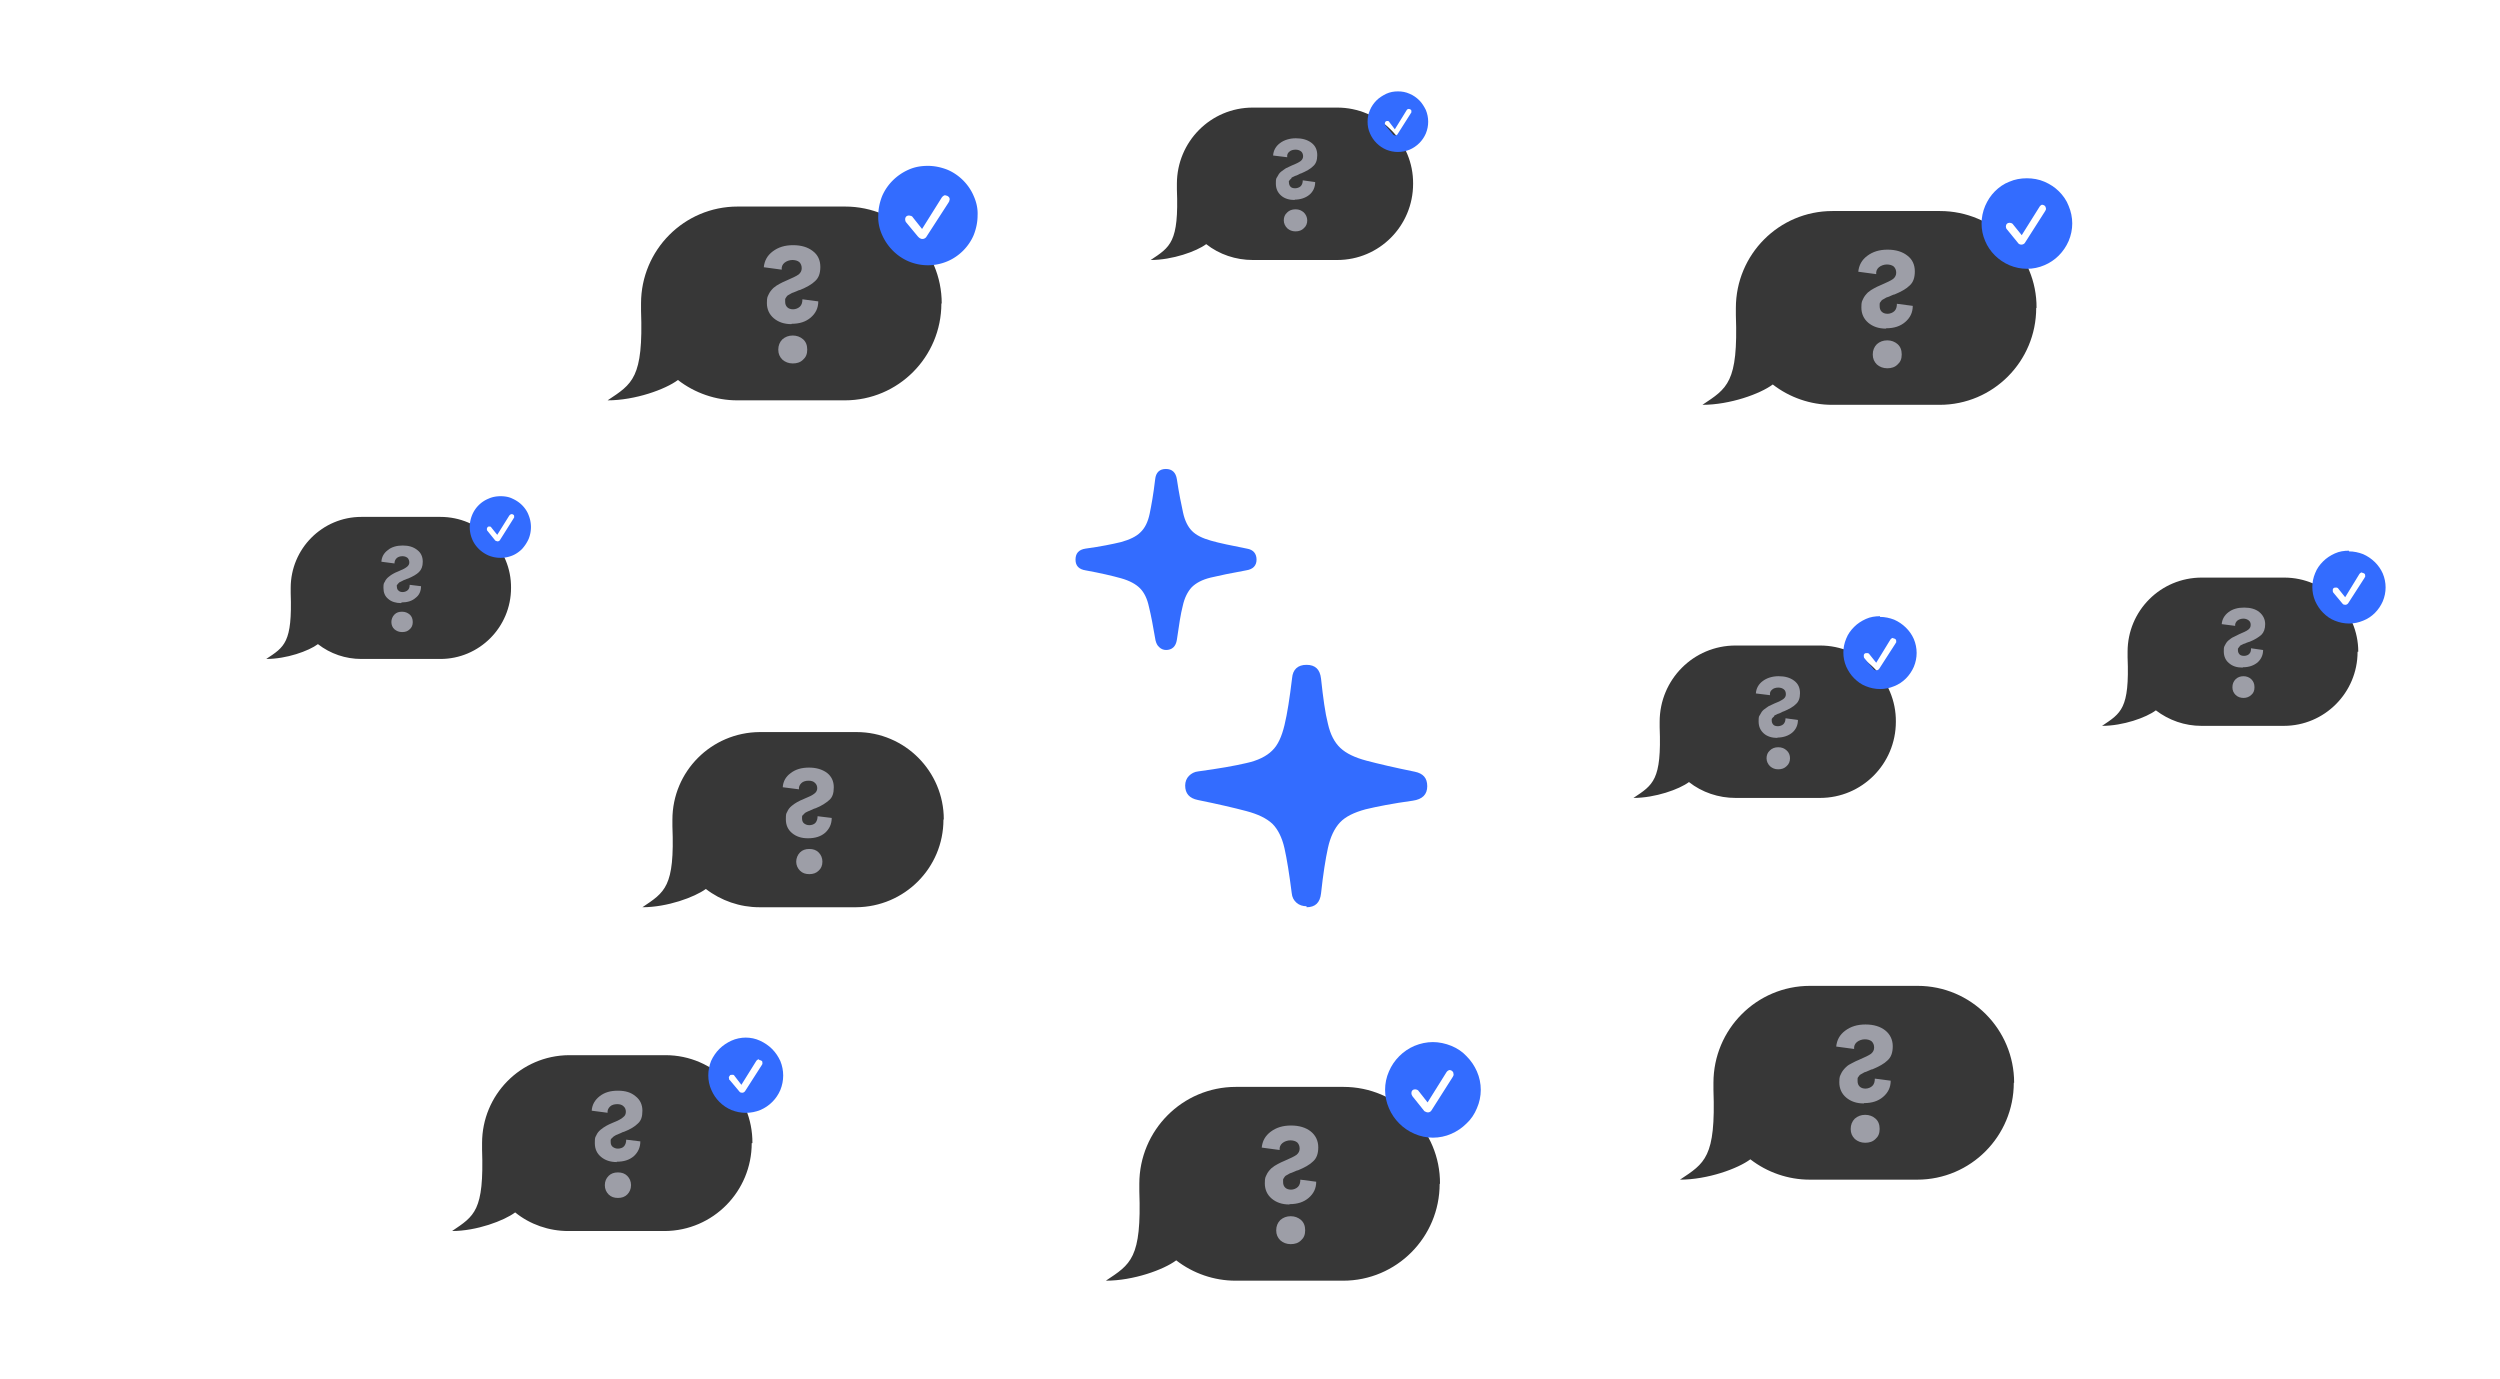
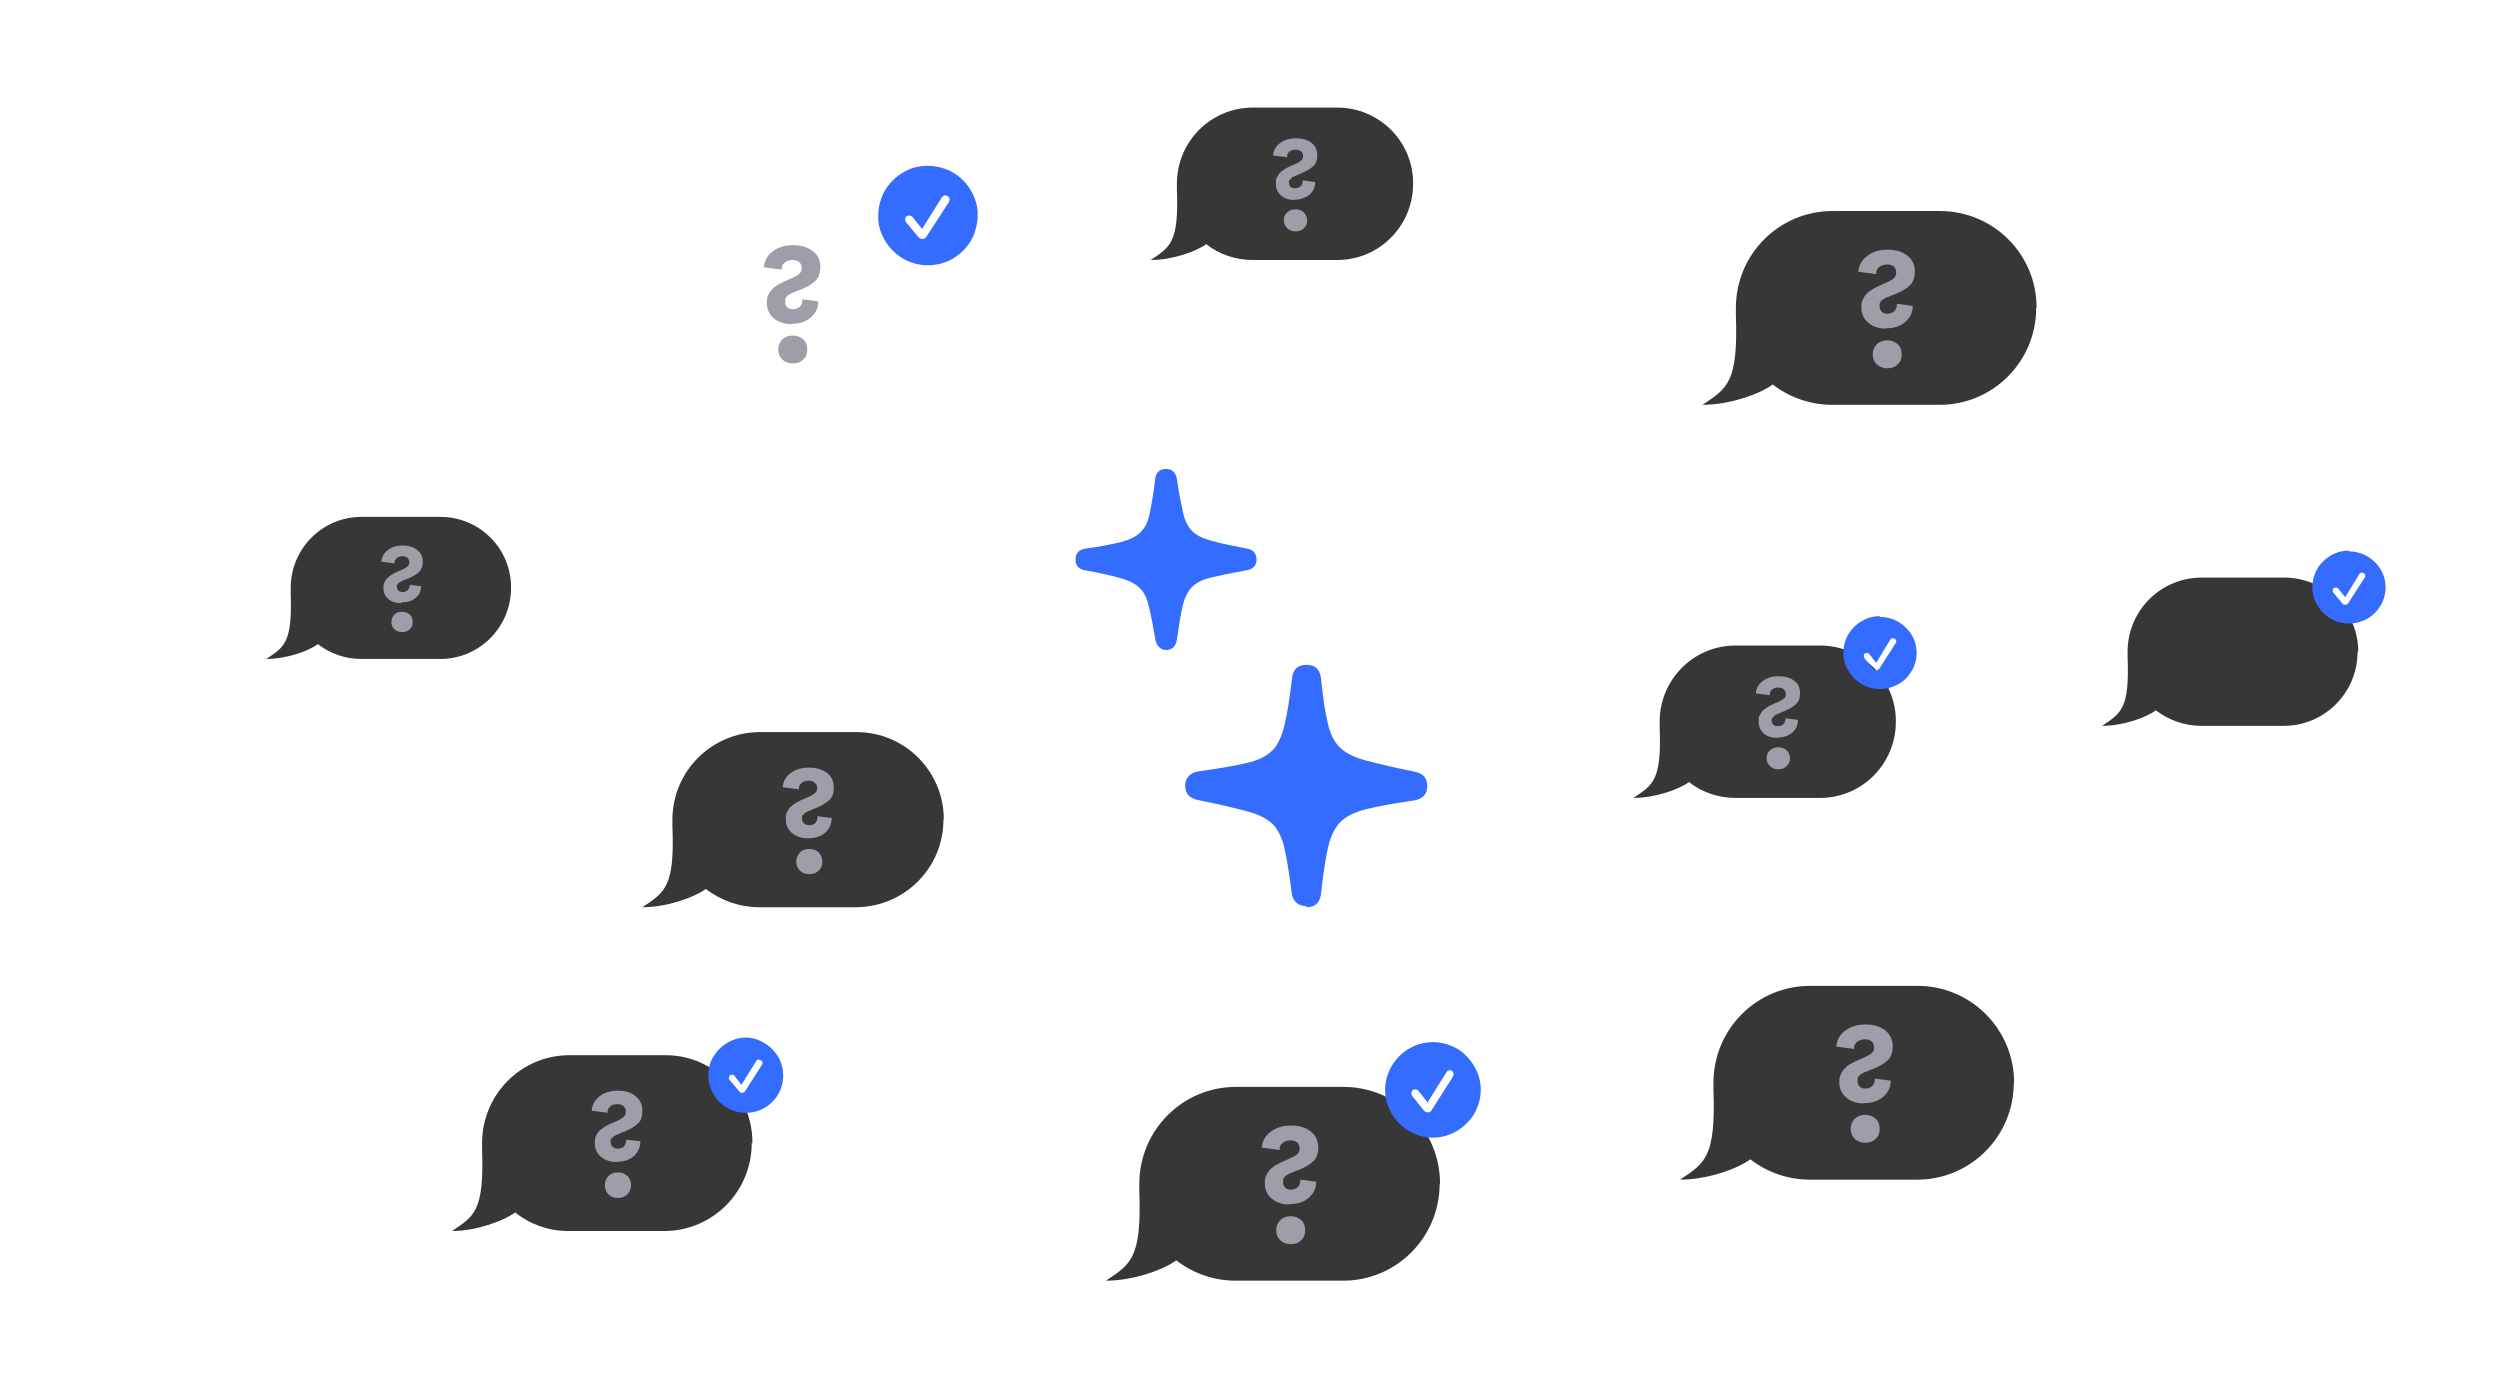
<svg xmlns="http://www.w3.org/2000/svg" id="Layer_1" version="1.1" viewBox="0 0 725 400">
  <defs>
    <style>.st0{isolation:isolate}.st2{fill:#336cff}.st3{fill:#373737}.st2,.st3{fill-rule:evenodd}.st4{fill:#9d9ea7}</style>
  </defs>
  <path id="Shape_2_copy_3" d="M218 331.5c0 14-11.2 25.4-25.2 25.5h-28c-5.6 0-11.1-1.9-15.4-5.4-3.2 2.4-11.2 5.4-18.3 5.4 6.5-4.4 9.3-5.8 8.7-23.6v-1.9c0-14 11.2-25.4 25.2-25.5h28c14 0 25.3 11.5 25.2 25.5Z" class="st3" />
  <g class="st0">
    <path d="M178.9 337c-1.9 0-3.4-.5-4.6-1.5-1.2-1-1.8-2.3-1.8-4s.1-1.6.4-2.2c.3-.7.7-1.2 1.3-1.7.6-.5 1.1-.8 1.6-1.1.5-.3 1.2-.6 1.9-.9 1.5-.6 2.5-1.1 3-1.6.6-.4.8-1 .8-1.6s-.2-1.2-.7-1.6c-.4-.4-1-.6-1.8-.6s-1.6.2-2.1.7c-.5.5-.8 1.1-.7 1.8l-4.6-.6c.1-1.7.9-3.1 2.3-4.2s3.1-1.6 5.3-1.6 3.8.5 5.1 1.6c1.3 1 2 2.4 2 4.2s-.4 2.9-1.3 3.7c-.9.9-2.2 1.7-4 2.4-.2 0-.6.2-1 .4s-.8.3-.9.4c-.2 0-.4.2-.7.3-.3.2-.5.3-.6.4-.1.1-.2.3-.4.4-.2.2-.3.3-.3.5v.6c0 .6.2 1.1.6 1.4.4.3.9.5 1.5.5s1.4-.2 1.8-.7c.4-.5.6-1.1.6-1.9l4.1.5c0 1.8-.7 3.2-1.9 4.3-1.3 1.1-2.9 1.6-5 1.6Zm3 9.4c-.7.7-1.6 1-2.7 1s-2-.3-2.7-1c-.7-.7-1.1-1.6-1.1-2.7s.4-2 1.1-2.7c.7-.7 1.6-1 2.7-1s2 .3 2.7 1c.7.7 1.1 1.6 1.1 2.7s-.4 2-1.1 2.7Z" class="st4" />
  </g>
  <path id="Shape_2_copy_13" d="M273.6 237.7c0 14-11.3 25.3-25.3 25.4h-28.1c-5.6 0-11.1-1.9-15.5-5.3-3.3 2.4-11.2 5.3-18.4 5.3 6.5-4.4 9.4-5.8 8.7-23.5v-1.9c0-14 11.3-25.3 25.3-25.4h28.1c14 0 25.3 11.4 25.3 25.3Z" class="st3" />
  <g class="st0">
    <path d="M234.3 243.1c-1.9 0-3.4-.5-4.6-1.5-1.2-1-1.8-2.3-1.8-4s.1-1.6.4-2.2c.3-.7.7-1.2 1.3-1.7.6-.5 1.1-.8 1.6-1.1.5-.3 1.2-.6 1.9-.9 1.5-.6 2.5-1.1 3-1.5.6-.4.9-1 .9-1.6s-.2-1.2-.7-1.6c-.4-.4-1-.6-1.8-.6s-1.6.2-2.1.7c-.5.5-.8 1.1-.7 1.8l-4.7-.6c.1-1.7.9-3.1 2.3-4.1 1.4-1.1 3.2-1.6 5.3-1.6s3.8.5 5.2 1.5c1.3 1 2 2.4 2 4.2s-.4 2.9-1.3 3.7-2.2 1.7-4 2.4c-.2 0-.6.2-1 .4s-.8.3-.9.4c-.2 0-.4.2-.7.3s-.5.3-.6.4c-.1.1-.2.3-.4.4-.2.2-.3.3-.3.5v.6c0 .6.2 1.1.6 1.4.4.3.9.5 1.5.5s1.4-.2 1.8-.7c.4-.5.6-1.1.6-1.9l4.1.5c0 1.8-.7 3.2-1.9 4.3-1.3 1.1-2.9 1.6-5 1.6Zm3.1 9.4c-.7.7-1.6 1-2.7 1s-2-.3-2.7-1c-.7-.7-1.1-1.6-1.1-2.6s.4-2 1.1-2.7c.7-.7 1.6-1 2.7-1s2 .3 2.7 1c.7.7 1.1 1.6 1.1 2.7s-.4 2-1.1 2.6Z" class="st4" />
  </g>
  <path id="Shape_2_copy_5" d="M148.2 170.5c0 11.4-9.2 20.6-20.5 20.6h-22.9c-4.6 0-9-1.5-12.6-4.3-2.7 2-9.1 4.3-15 4.3 5.3-3.5 7.6-4.7 7.1-19.1v-1.5c0-11.4 9.2-20.6 20.5-20.6h22.9c11.4 0 20.6 9.2 20.5 20.6Z" class="st3" />
  <g class="st0">
    <path d="M116.3 174.9c-1.5 0-2.8-.4-3.7-1.2-1-.8-1.4-1.9-1.4-3.2s.1-1.3.4-1.8c.2-.5.6-1 1.1-1.4.5-.4.9-.7 1.3-.9.4-.2.9-.5 1.5-.7 1.2-.5 2-.9 2.5-1.3s.7-.8.7-1.3-.2-1-.5-1.3c-.4-.3-.8-.5-1.5-.5s-1.3.2-1.7.6c-.4.4-.6.9-.6 1.5l-3.8-.5c.1-1.4.7-2.5 1.9-3.4 1.1-.9 2.6-1.3 4.3-1.3s3.1.4 4.2 1.3c1.1.8 1.6 2 1.6 3.4s-.4 2.3-1.1 3c-.7.7-1.8 1.3-3.2 1.9-.2 0-.5.2-.8.3s-.6.2-.7.3c-.1 0-.3.2-.6.3-.3.1-.4.2-.5.3l-.3.3c-.1.1-.2.3-.3.4s0 .3 0 .5c0 .5.2.9.5 1.1.3.3.7.4 1.2.4s1.1-.2 1.5-.6c.4-.4.5-.9.5-1.5l3.3.4c0 1.4-.5 2.6-1.6 3.4-1 .9-2.4 1.3-4 1.3Zm2.5 7.6c-.6.6-1.3.8-2.2.8s-1.6-.3-2.2-.8-.9-1.3-.9-2.1.3-1.6.9-2.2 1.3-.8 2.2-.8 1.6.3 2.2.8.9 1.3.9 2.2-.3 1.6-.9 2.1Z" class="st4" />
  </g>
-   <path id="Shape_2_copy_6" d="M273 88c0 15.5-12.5 28.1-28 28.1h-31.2c-6.2 0-12.3-2.1-17.2-5.9-3.6 2.7-12.4 5.9-20.4 5.9 7.2-4.8 10.4-6.4 9.7-26V88c0-15.5 12.5-28.1 28-28.1h31.2c15.5 0 28 12.6 28 28.1Z" class="st3" />
  <g class="st0">
    <path d="M229.5 94c-2.1 0-3.8-.6-5.1-1.7-1.3-1.1-2-2.6-2-4.4s.2-1.8.5-2.5.8-1.3 1.4-1.9c.6-.5 1.2-.9 1.8-1.2.6-.3 1.3-.7 2.1-1 1.6-.7 2.7-1.2 3.4-1.7.6-.5.9-1.1.9-1.8s-.2-1.3-.7-1.8c-.5-.4-1.2-.6-2-.6s-1.7.3-2.3.8c-.6.5-.9 1.2-.8 2l-5.2-.7c.2-1.9 1-3.4 2.6-4.6 1.6-1.2 3.5-1.8 5.9-1.8s4.3.6 5.7 1.7c1.5 1.1 2.2 2.7 2.2 4.6s-.5 3.2-1.5 4.1c-1 1-2.5 1.8-4.4 2.6-.3 0-.6.2-1.1.4-.5.2-.8.3-1 .4-.2 0-.4.2-.8.4-.3.2-.6.3-.7.4-.1.1-.3.3-.4.5s-.3.4-.3.6v.7c0 .7.2 1.2.6 1.6.4.4 1 .6 1.7.6s1.5-.3 2-.8.7-1.2.7-2.1l4.6.6c0 2-.8 3.5-2.2 4.7-1.4 1.2-3.2 1.8-5.5 1.8Zm3.4 10.3c-.8.8-1.8 1.1-3 1.1s-2.2-.4-3-1.1c-.8-.8-1.2-1.7-1.2-2.9s.4-2.2 1.2-3c.8-.7 1.8-1.1 3-1.1s2.2.4 3 1.1c.8.7 1.2 1.7 1.2 3s-.4 2.2-1.2 2.9Z" class="st4" />
  </g>
  <path id="Shape_2_copy_7" d="M584 314c0 15.5-12.5 28.1-28 28.1h-31.2c-6.2 0-12.3-2.1-17.2-5.9-3.6 2.7-12.4 5.9-20.4 5.9 7.2-4.8 10.4-6.4 9.7-26V314c0-15.5 12.5-28.1 28-28.1h31.2c15.5 0 28 12.6 28 28.1Z" class="st3" />
  <g class="st0">
    <path d="M540.5 320c-2.1 0-3.8-.6-5.1-1.7-1.3-1.1-2-2.6-2-4.4s.2-1.8.5-2.5.8-1.3 1.4-1.9 1.2-.9 1.8-1.2 1.3-.7 2.1-1c1.6-.7 2.7-1.2 3.4-1.7.6-.5.9-1.1.9-1.8s-.2-1.3-.7-1.8c-.5-.4-1.2-.6-2-.6s-1.7.3-2.3.8c-.6.5-.9 1.2-.8 2l-5.2-.7c.2-1.9 1-3.4 2.6-4.6 1.6-1.2 3.5-1.8 5.9-1.8s4.3.6 5.7 1.7 2.2 2.7 2.2 4.6-.5 3.2-1.5 4.1c-1 1-2.5 1.8-4.4 2.6-.3 0-.6.2-1.1.4-.5.2-.8.3-1 .4-.2 0-.4.2-.8.4-.3.2-.6.3-.7.4-.1.1-.3.3-.4.5-.2.2-.3.4-.3.6v.7c0 .7.2 1.2.6 1.6.4.4 1 .6 1.7.6s1.5-.3 2-.8.7-1.2.7-2.1l4.6.6c0 2-.8 3.5-2.2 4.7-1.4 1.2-3.2 1.8-5.5 1.8Zm3.4 10.3c-.8.8-1.8 1.1-3 1.1s-2.2-.4-3-1.1c-.8-.8-1.2-1.7-1.2-2.9s.4-2.2 1.2-3c.8-.7 1.8-1.1 3-1.1s2.2.4 3 1.1 1.2 1.7 1.2 3-.4 2.2-1.2 2.9Z" class="st4" />
  </g>
  <path id="Shape_2_copy_8" d="M683.7 189c0 11.9-9.6 21.5-21.4 21.5h-23.9c-4.8 0-9.4-1.6-13.2-4.5-2.8 2.1-9.5 4.5-15.6 4.5 5.5-3.7 8-4.9 7.4-19.9V189c0-11.9 9.6-21.5 21.5-21.5h23.9c11.9 0 21.5 9.7 21.5 21.5Z" class="st3" />
  <g class="st0">
-     <path d="M650.3 193.6c-1.6 0-2.9-.4-3.9-1.3-1-.8-1.5-2-1.5-3.4s.1-1.3.4-1.9c.3-.6.6-1 1.1-1.4.5-.4.9-.7 1.4-.9l1.6-.8c1.2-.5 2.1-.9 2.6-1.3s.7-.8.7-1.4-.2-1-.6-1.3c-.4-.3-.9-.5-1.5-.5s-1.3.2-1.8.6c-.4.4-.7.9-.6 1.5l-3.9-.5c.1-1.4.8-2.6 2-3.5 1.2-.9 2.7-1.3 4.5-1.3s3.3.4 4.4 1.3 1.7 2.1 1.7 3.5-.4 2.4-1.1 3.1c-.8.7-1.9 1.4-3.4 2-.2 0-.5.2-.9.3-.4.2-.6.3-.8.3-.1 0-.3.2-.6.3-.3.1-.4.2-.5.3 0 .1-.2.2-.3.4-.1.1-.2.3-.3.4v.5c0 .5.2.9.5 1.2.3.3.8.4 1.3.4s1.2-.2 1.5-.6c.4-.4.5-.9.5-1.6l3.5.5c0 1.5-.6 2.7-1.6 3.6-1.1.9-2.5 1.4-4.2 1.4Zm2.6 7.9c-.6.6-1.4.9-2.3.9s-1.7-.3-2.3-.9-.9-1.3-.9-2.2.3-1.7.9-2.3 1.4-.9 2.3-.9 1.7.3 2.3.9.9 1.3.9 2.3-.3 1.7-.9 2.2Z" class="st4" />
-   </g>
+     </g>
  <path id="Shape_2_copy_9" d="M590.5 89.3c0 15.5-12.5 28.1-28 28.1h-31.2c-6.2 0-12.3-2.1-17.2-5.9-3.6 2.7-12.4 5.9-20.4 5.9 7.2-4.8 10.4-6.4 9.7-26v-2.1c0-15.5 12.5-28.1 28-28.1h31.2c15.5 0 28.1 12.6 28 28.1Z" class="st3" />
  <g class="st0">
    <path d="M546.9 95.3c-2.1 0-3.8-.6-5.1-1.7-1.3-1.1-2-2.6-2-4.4s.2-1.8.5-2.5.8-1.3 1.4-1.9c.6-.5 1.2-.9 1.8-1.2.6-.3 1.3-.7 2.1-1 1.6-.7 2.7-1.2 3.4-1.7.6-.5.9-1.1.9-1.8s-.2-1.3-.7-1.8c-.5-.4-1.2-.6-2-.6s-1.7.3-2.3.8c-.6.5-.9 1.2-.8 2l-5.2-.7c.2-1.9 1-3.4 2.6-4.6 1.6-1.2 3.5-1.8 5.9-1.8s4.3.6 5.7 1.7c1.5 1.1 2.2 2.7 2.2 4.6s-.5 3.2-1.5 4.1c-1 1-2.5 1.8-4.4 2.6-.3 0-.6.2-1.1.4s-.8.3-1 .4c-.2 0-.4.2-.8.4-.3.2-.6.3-.7.4-.1.1-.3.3-.4.5-.2.2-.3.4-.3.6v.7c0 .7.2 1.2.6 1.6.4.4 1 .6 1.7.6s1.5-.3 2-.8.7-1.2.7-2.1l4.6.6c0 2-.8 3.5-2.2 4.7-1.4 1.2-3.2 1.8-5.5 1.8Zm3.4 10.4c-.8.8-1.8 1.1-3 1.1s-2.2-.4-3-1.1c-.8-.8-1.2-1.7-1.2-2.9s.4-2.2 1.2-3c.8-.7 1.8-1.1 3-1.1s2.2.4 3 1.1 1.2 1.7 1.2 3-.4 2.2-1.2 2.9Z" class="st4" />
  </g>
  <path id="Shape_2_copy_10" d="M417.5 343.3c0 15.5-12.5 28.1-28 28.1h-31.2c-6.2 0-12.3-2.1-17.2-5.9-3.6 2.7-12.4 5.9-20.4 5.9 7.2-4.8 10.4-6.4 9.7-26v-2.1c0-15.5 12.5-28.1 28-28.1h31.2c15.5 0 28.1 12.6 28 28.1Z" class="st3" />
  <g class="st0">
    <path d="M373.9 349.3c-2.1 0-3.8-.6-5.1-1.7s-2-2.6-2-4.4.2-1.8.5-2.5.8-1.3 1.4-1.9c.6-.5 1.2-.9 1.8-1.2.6-.3 1.3-.7 2.1-1 1.6-.7 2.7-1.2 3.4-1.7.6-.5.9-1.1.9-1.8s-.2-1.3-.7-1.8c-.5-.4-1.2-.6-2-.6s-1.7.3-2.3.8c-.6.5-.9 1.2-.8 2l-5.2-.7c.2-1.9 1-3.4 2.6-4.6 1.6-1.2 3.5-1.8 5.9-1.8s4.3.6 5.7 1.7 2.2 2.7 2.2 4.6-.5 3.2-1.5 4.1c-1 1-2.5 1.8-4.4 2.6-.3 0-.6.2-1.1.4-.5.2-.8.3-1 .4-.2 0-.4.2-.8.4-.3.2-.6.3-.7.4-.1.1-.3.3-.4.5s-.3.4-.3.6v.7c0 .7.2 1.2.6 1.6.4.4 1 .6 1.7.6s1.5-.3 2-.8.7-1.2.7-2.1l4.6.6c0 2-.8 3.5-2.2 4.7-1.4 1.2-3.2 1.8-5.5 1.8Zm3.4 10.4c-.8.8-1.8 1.1-3 1.1s-2.2-.4-3-1.1c-.8-.8-1.2-1.7-1.2-2.9s.4-2.2 1.2-3c.8-.7 1.8-1.1 3-1.1s2.2.4 3 1.1c.8.7 1.2 1.7 1.2 3s-.4 2.2-1.2 2.9Z" class="st4" />
  </g>
  <path id="Shape_2_copy_11" d="M409.8 53.3c0 12.2-9.8 22.1-22 22.1h-24.5c-4.9 0-9.7-1.6-13.5-4.6-2.8 2.1-9.8 4.6-16.1 4.6 5.7-3.8 8.2-5.1 7.6-20.5v-1.6c0-12.2 9.8-22.1 22-22.1h24.5c12.2 0 22.1 9.9 22 22.1Z" class="st3" />
  <g class="st0">
    <path d="M375.5 58c-1.6 0-3-.4-4-1.3s-1.5-2-1.5-3.5.1-1.4.4-1.9c.3-.6.6-1.1 1.1-1.5.5-.4 1-.7 1.4-1 .5-.2 1-.5 1.7-.8 1.3-.5 2.2-1 2.6-1.3.5-.4.7-.9.7-1.4s-.2-1.1-.6-1.4c-.4-.3-.9-.5-1.6-.5s-1.4.2-1.8.6c-.5.4-.7.9-.6 1.6l-4.1-.5c.1-1.5.8-2.7 2-3.6 1.2-.9 2.8-1.4 4.6-1.4s3.3.4 4.5 1.3c1.2.9 1.7 2.1 1.7 3.6s-.4 2.5-1.2 3.2c-.8.8-1.9 1.4-3.5 2.1-.2 0-.5.2-.9.4s-.7.3-.8.3c-.1 0-.3.2-.6.3-.3.1-.5.2-.5.4 0 .1-.2.2-.4.4-.1.1-.2.3-.3.4s0 .3 0 .5c0 .5.2.9.5 1.2.3.3.8.4 1.3.4s1.2-.2 1.6-.6c.4-.4.6-1 .6-1.7l3.6.5c0 1.5-.6 2.8-1.7 3.7-1.1.9-2.6 1.4-4.3 1.4Zm2.6 8.2c-.6.6-1.4.9-2.4.9s-1.7-.3-2.4-.9c-.6-.6-1-1.4-1-2.3s.3-1.7 1-2.3c.6-.6 1.4-.9 2.4-.9s1.7.3 2.4.9c.6.6 1 1.4 1 2.3s-.3 1.7-1 2.3Z" class="st4" />
  </g>
  <path id="Shape_2_copy_12" d="M549.8 209.3c0 12.2-9.8 22.1-22 22.1h-24.5c-4.9 0-9.7-1.6-13.5-4.6-2.8 2.1-9.8 4.6-16.1 4.6 5.7-3.8 8.2-5.1 7.6-20.5v-1.6c0-12.2 9.8-22.1 22-22.1h24.5c12.2 0 22.1 9.9 22 22.1Z" class="st3" />
  <g class="st0">
    <path d="M515.5 214c-1.6 0-3-.4-4-1.3s-1.5-2-1.5-3.5.1-1.4.4-1.9c.3-.6.6-1.1 1.1-1.5.5-.4 1-.7 1.4-1 .5-.2 1-.5 1.7-.8 1.3-.5 2.2-1 2.6-1.3.5-.4.7-.8.7-1.4s-.2-1.1-.6-1.4c-.4-.3-.9-.5-1.6-.5s-1.4.2-1.8.6c-.5.4-.7.9-.6 1.6l-4.1-.5c.1-1.5.8-2.7 2-3.6 1.2-.9 2.8-1.4 4.6-1.4s3.3.4 4.5 1.3c1.2.9 1.7 2.1 1.7 3.6s-.4 2.5-1.2 3.2c-.8.8-1.9 1.4-3.5 2.1-.2 0-.5.2-.9.4s-.7.3-.8.3c-.1 0-.3.2-.6.3-.3.1-.5.2-.5.4 0 .1-.2.2-.4.4-.1.1-.2.3-.3.4v.5c0 .5.2.9.5 1.2s.8.4 1.3.4 1.2-.2 1.6-.6c.4-.4.6-1 .6-1.7l3.6.5c0 1.5-.6 2.8-1.7 3.7-1.1.9-2.6 1.4-4.3 1.4Zm2.6 8.2c-.6.6-1.4.9-2.4.9s-1.7-.3-2.4-.9c-.6-.6-1-1.4-1-2.3s.3-1.7 1-2.3c.6-.6 1.4-.9 2.4-.9s1.7.3 2.4.9 1 1.4 1 2.3-.3 1.7-1 2.3Z" class="st4" />
  </g>
-   <path id="Shape_20_copy" d="M145.2 143.9c1.2 0 2.4.2 3.4.7 1.1.5 2 1.1 2.8 1.9.8.8 1.5 1.8 1.9 2.9.9 2.2.9 4.7 0 6.9-.5 1.1-1.1 2-1.9 2.9-.8.8-1.8 1.5-2.8 1.9-2.2.9-4.7.9-6.9 0-2.1-.9-3.9-2.6-4.8-4.8-.9-2.2-.9-4.7 0-6.9a8.7 8.7 0 0 1 4.8-4.8c1.1-.5 2.3-.7 3.5-.7Zm3.2 5.2c-.3 0-.5.2-.7.4l-3.5 5.6-1.7-2.1c0-.1-.2-.2-.3-.3h-.3c-.2 0-.4 0-.5.2-.1.1-.2.3-.2.5s0 .4.2.6l2.1 2.6c0 .1.2.2.4.3.1 0 .3.1.4.1.3 0 .6-.2.7-.4l3.9-6.2s.1-.2.2-.3v-.3c0-.2 0-.4-.2-.5-.1-.1-.3-.2-.5-.2Z" class="st2" />
  <path id="Shape_20_copy_3" d="M216.2 300.9c1.5 0 2.9.3 4.2.9 1.3.6 2.5 1.4 3.5 2.4s1.8 2.2 2.4 3.5c1.1 2.7 1.1 5.7 0 8.4-1.1 2.6-3.2 4.7-5.8 5.8-2.7 1.1-5.7 1.1-8.4 0-2.6-1.1-4.7-3.2-5.8-5.8-.6-1.3-.9-2.8-.9-4.2 0-1.5.3-2.9.8-4.2.6-1.3 1.4-2.5 2.4-3.5s2.2-1.8 3.5-2.4c1.3-.6 2.8-.9 4.2-.9Zm3.9 6.3c-.3 0-.6.2-.8.5l-4.3 6.9-2-2.6c0-.1-.2-.3-.4-.3h-.4c-.2 0-.5 0-.6.3-.2.2-.3.4-.2.6 0 .3 0 .5.3.7l2.6 3.1c.1.2.3.3.4.4.2 0 .3.1.5.1.4 0 .7-.2.9-.5l4.8-7.5c0-.1.1-.2.2-.3v-.4c0-.2 0-.5-.3-.6-.2-.1-.4-.2-.6-.2Z" class="st2" />
  <path id="Shape_20_copy_4" d="M415.5 302.2c1.8 0 3.7.4 5.4 1.1 1.7.7 3.2 1.7 4.4 3 1.3 1.3 2.3 2.8 3 4.4 1.5 3.4 1.5 7.3 0 10.7-.7 1.7-1.7 3.2-3 4.4-1.3 1.3-2.8 2.3-4.4 3-3.4 1.5-7.3 1.5-10.7 0-3.3-1.4-6-4.1-7.4-7.4-1.5-3.4-1.5-7.3 0-10.7 1.4-3.3 4.1-6 7.4-7.4 1.7-.7 3.5-1.1 5.4-1.1Zm5 8.1c-.4 0-.8.3-1 .6l-5.5 8.8-2.6-3.3c-.1-.2-.3-.3-.5-.4-.2 0-.4-.1-.5-.1-.3 0-.6.1-.8.3-.2.2-.3.5-.3.8 0 .3.1.6.3.9l3.2 4c.1.2.3.4.6.5.2.1.4.2.7.2.5 0 .9-.3 1.1-.7l6.1-9.6c0-.1.2-.3.2-.4 0-.2.1-.3 0-.5 0-.3-.1-.6-.4-.8-.2-.2-.5-.3-.8-.3Z" class="st2" />
  <path id="Shape_20_copy_5" d="M545.2 178.9c1.4 0 2.8.3 4.1.8 2.5 1.1 4.6 3.1 5.7 5.6 1.1 2.6 1.1 5.5 0 8.1-1.1 2.5-3.1 4.6-5.7 5.6-2.6 1.1-5.5 1.1-8.2 0-1.3-.5-2.4-1.3-3.4-2.3-1-1-1.7-2.1-2.3-3.4-1.1-2.6-1.1-5.5 0-8.1.5-1.3 1.3-2.4 2.3-3.4 1-1 2.1-1.7 3.4-2.3 1.3-.6 2.7-.8 4.1-.8Zm3.8 6.1c-.3 0-.6.2-.8.5l-4.1 6.7-2-2.5c0-.1-.2-.2-.4-.3h-.4c-.2 0-.4 0-.6.2-.2.2-.2.4-.2.6 0 .2 0 .5.2.7l2.5 3c.1.2.3.3.4.4.2 0 .3.1.5.1.4 0 .7-.2.9-.5l4.7-7.3c0-.1.1-.2.2-.3v-.4c0-.2 0-.4-.3-.6-.2-.1-.4-.2-.6-.2Z" class="st2" />
  <path id="Shape_20_copy_6" d="M681.2 159.9c1.4 0 2.8.3 4.1.8 2.5 1.1 4.6 3.1 5.7 5.6 1.1 2.6 1.1 5.5 0 8.1-1.1 2.5-3.1 4.6-5.7 5.6-2.6 1.1-5.5 1.1-8.2 0-1.3-.5-2.4-1.3-3.4-2.3-1-1-1.7-2.1-2.3-3.4-1.1-2.6-1.1-5.5 0-8.1.5-1.3 1.3-2.4 2.3-3.4 1-1 2.1-1.7 3.4-2.3 1.3-.6 2.7-.8 4.1-.8Zm3.8 6.1c-.3 0-.6.2-.8.5l-4.1 6.7-2-2.5c0-.1-.2-.2-.4-.3h-.4c-.2 0-.4 0-.6.2-.2.2-.2.4-.2.6 0 .2 0 .5.2.7l2.5 3c.1.2.3.3.4.4.2 0 .3.1.5.1.4 0 .7-.2.9-.5l4.7-7.3c0-.1.1-.2.2-.3v-.4c0-.2 0-.4-.3-.6-.2-.1-.4-.2-.6-.2Z" class="st2" />
-   <path id="Shape_20_copy_7" d="M587.8 51.7c1.7 0 3.5.3 5.1 1 1.6.7 3 1.6 4.2 2.8 1.2 1.2 2.2 2.6 2.8 4.2 1.4 3.3 1.4 6.9 0 10.2-1.4 3.2-3.9 5.7-7 7-3.2 1.4-6.9 1.4-10.2 0-3.2-1.4-5.7-3.9-7-7-1.4-3.2-1.4-6.9 0-10.2.7-1.6 1.6-3 2.8-4.2 1.2-1.2 2.6-2.2 4.2-2.8 1.6-.7 3.3-1 5.1-1Zm4.7 7.6c-.4 0-.8.3-1 .6l-5.2 8.3-2.5-3.1c-.1-.2-.3-.3-.5-.4-.2 0-.3-.1-.5-.1-.3 0-.6.1-.8.3-.2.2-.3.5-.3.8 0 .3.1.6.3.8l3.1 3.8c.1.2.3.4.5.5.6.3 1.4.1 1.7-.5l5.8-9.1c0-.1.2-.3.2-.4 0-.1.1-.3 0-.4 0-.3-.1-.5-.3-.7-.2-.2-.5-.3-.8-.3Z" class="st2" />
-   <path id="Shape_20_copy_8" d="M405.4 26.5c1.2 0 2.3.2 3.4.7 1 .4 2 1.1 2.8 1.9.8.8 1.4 1.8 1.9 2.8.9 2.2.9 4.6 0 6.8-.9 2.1-2.6 3.8-4.7 4.7-2.2.9-4.6.9-6.8 0-2.1-.9-3.8-2.6-4.7-4.7-.5-1.1-.7-2.2-.7-3.4 0-1.2.2-2.3.7-3.4.4-1 1.1-2 1.9-2.8.8-.8 1.8-1.4 2.8-1.9 1.1-.5 2.2-.7 3.4-.7Zm3.1 5.1c-.3 0-.5.2-.6.4l-3.4 5.5-1.6-2.1c0-.1-.2-.2-.3-.3h-.3c-.2 0-.4 0-.5.2-.1.1-.2.3-.2.5s0 .4.2.6l2.1 2.5c0 .1.2.2.3.3.1 0 .3.1.4.1.3 0 .6-.2.7-.4l3.8-6s.1-.2.2-.3v-.3c0-.2 0-.4-.2-.5-.1-.1-.3-.2-.5-.2Z" class="st2" />
  <path id="Shape_20_copy_9" d="M269.1 48.1c1.9 0 3.8.4 5.6 1.1 1.7.7 3.3 1.8 4.6 3.1 1.3 1.3 2.4 2.9 3.1 4.6.8 1.8 1.2 3.7 1.1 5.6 0 1.9-.4 3.8-1.1 5.6-.7 1.7-1.8 3.3-3.1 4.6-1.3 1.3-2.9 2.4-4.6 3.1a14.5 14.5 0 0 1-11.2 0c-3.5-1.5-6.2-4.3-7.7-7.7-.8-1.8-1.2-3.7-1.1-5.6 0-1.9.4-3.8 1.1-5.6 1.5-3.5 4.3-6.2 7.7-7.7 1.8-.8 3.6-1.1 5.6-1.1Zm5.1 8.5c-.4 0-.8.3-1.1.7l-5.7 9.1-2.7-3.4c-.1-.2-.3-.3-.5-.4-.2 0-.4-.1-.6-.1-.3 0-.6.1-.8.3-.2.2-.3.5-.3.8 0 .3.1.7.3.9l3.4 4.1c.2.2.4.4.6.5.2.1.4.2.7.2.5 0 1-.3 1.2-.7l6.4-9.9c0-.1.2-.3.2-.4 0-.2.1-.3.1-.5 0-.3-.1-.6-.4-.8-.2-.2-.5-.3-.8-.3Z" class="st2" />
  <path d="M378.9 263.1c2.5 0 3.9-1.3 4.2-4 .6-5.6 1.3-10 2-13.2s1.9-5.7 3.5-7.4c1.6-1.7 4.1-2.9 7.4-3.8 3.3-.8 7.9-1.7 13.7-2.5 2.8-.4 4.2-1.8 4.2-4.2s-1.2-3.7-3.6-4.2c-5.9-1.2-10.6-2.3-14-3.2-3.4-.9-5.9-2.1-7.6-3.7-1.7-1.6-2.9-3.9-3.6-7-.8-3.1-1.4-7.5-2-13.1-.3-2.7-1.7-4-4.2-4s-4 1.3-4.2 3.9c-.7 5.8-1.4 10.3-2.2 13.6-.8 3.3-1.9 5.8-3.6 7.4-1.6 1.6-4.2 2.9-7.5 3.6-3.4.8-8 1.6-13.9 2.4-1.1.1-2 .6-2.7 1.3s-1.1 1.7-1.1 2.8c0 2.3 1.2 3.7 3.7 4.2 5.9 1.2 10.6 2.3 14 3.2 3.4.9 5.9 2.1 7.6 3.7 1.6 1.6 2.8 4 3.5 7.1s1.4 7.5 2.1 13c.1 1.2.6 2.1 1.4 2.8s1.8 1 2.9 1Zm-40.8-74.6c1.8 0 2.9-1 3.2-3 .6-4.2 1.1-7.5 1.7-9.8.5-2.3 1.4-4.1 2.6-5.4 1.2-1.2 3-2.2 5.5-2.8 2.5-.6 5.9-1.3 10.3-2.1 2-.3 3-1.4 3-3.1s-.9-2.9-2.8-3.2c-4.5-.9-8-1.6-10.4-2.3-2.5-.7-4.3-1.6-5.5-2.8-1.2-1.2-2.1-3-2.6-5.3s-1.2-5.6-1.8-9.7c-.3-2-1.4-3-3.2-3s-2.9 1-3.1 3c-.5 4.3-1.1 7.6-1.6 10-.5 2.4-1.4 4.2-2.7 5.4-1.2 1.2-3.1 2.1-5.6 2.8-2.5.6-5.9 1.3-10.3 1.9-2 .3-2.9 1.4-2.9 3.2s1 2.8 2.9 3.1c4.4.8 7.8 1.6 10.3 2.3 2.5.7 4.3 1.7 5.5 2.9 1.2 1.2 2.1 3 2.6 5.4.6 2.4 1.2 5.6 1.9 9.7.2.8.5 1.5 1.1 2 .5.5 1.2.8 2 .8Z" style="fill:#336cff" />
</svg>